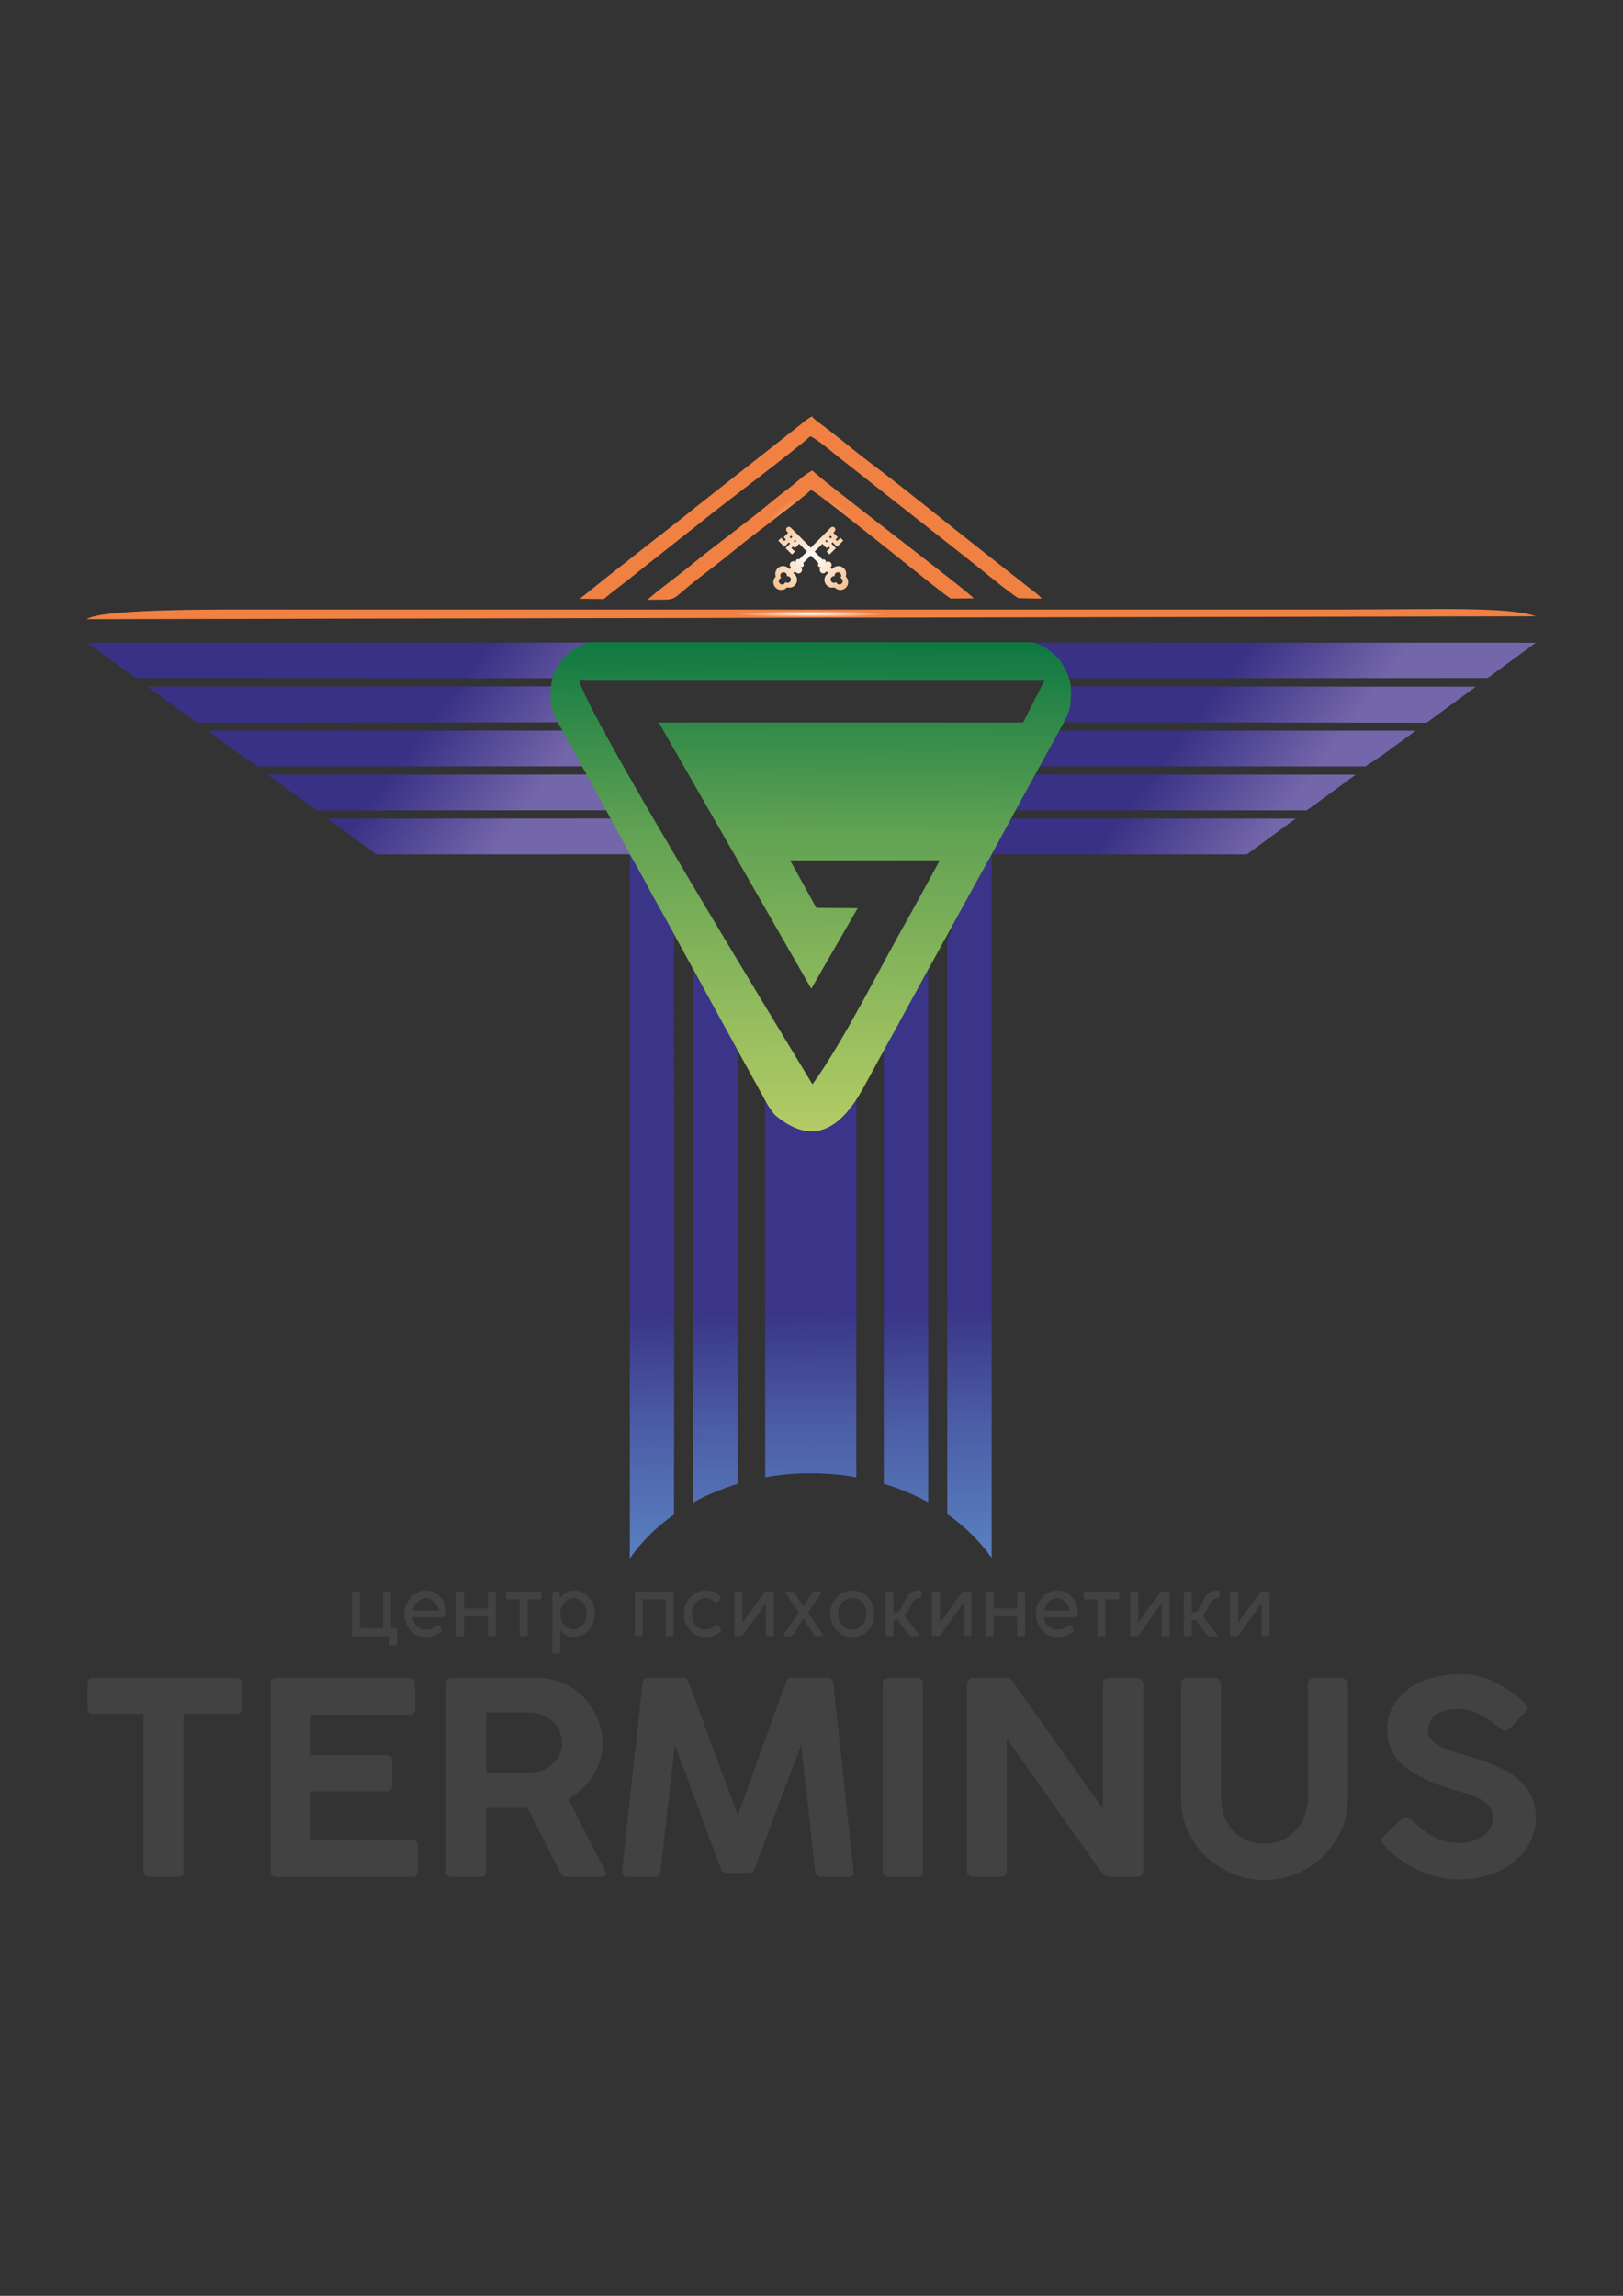
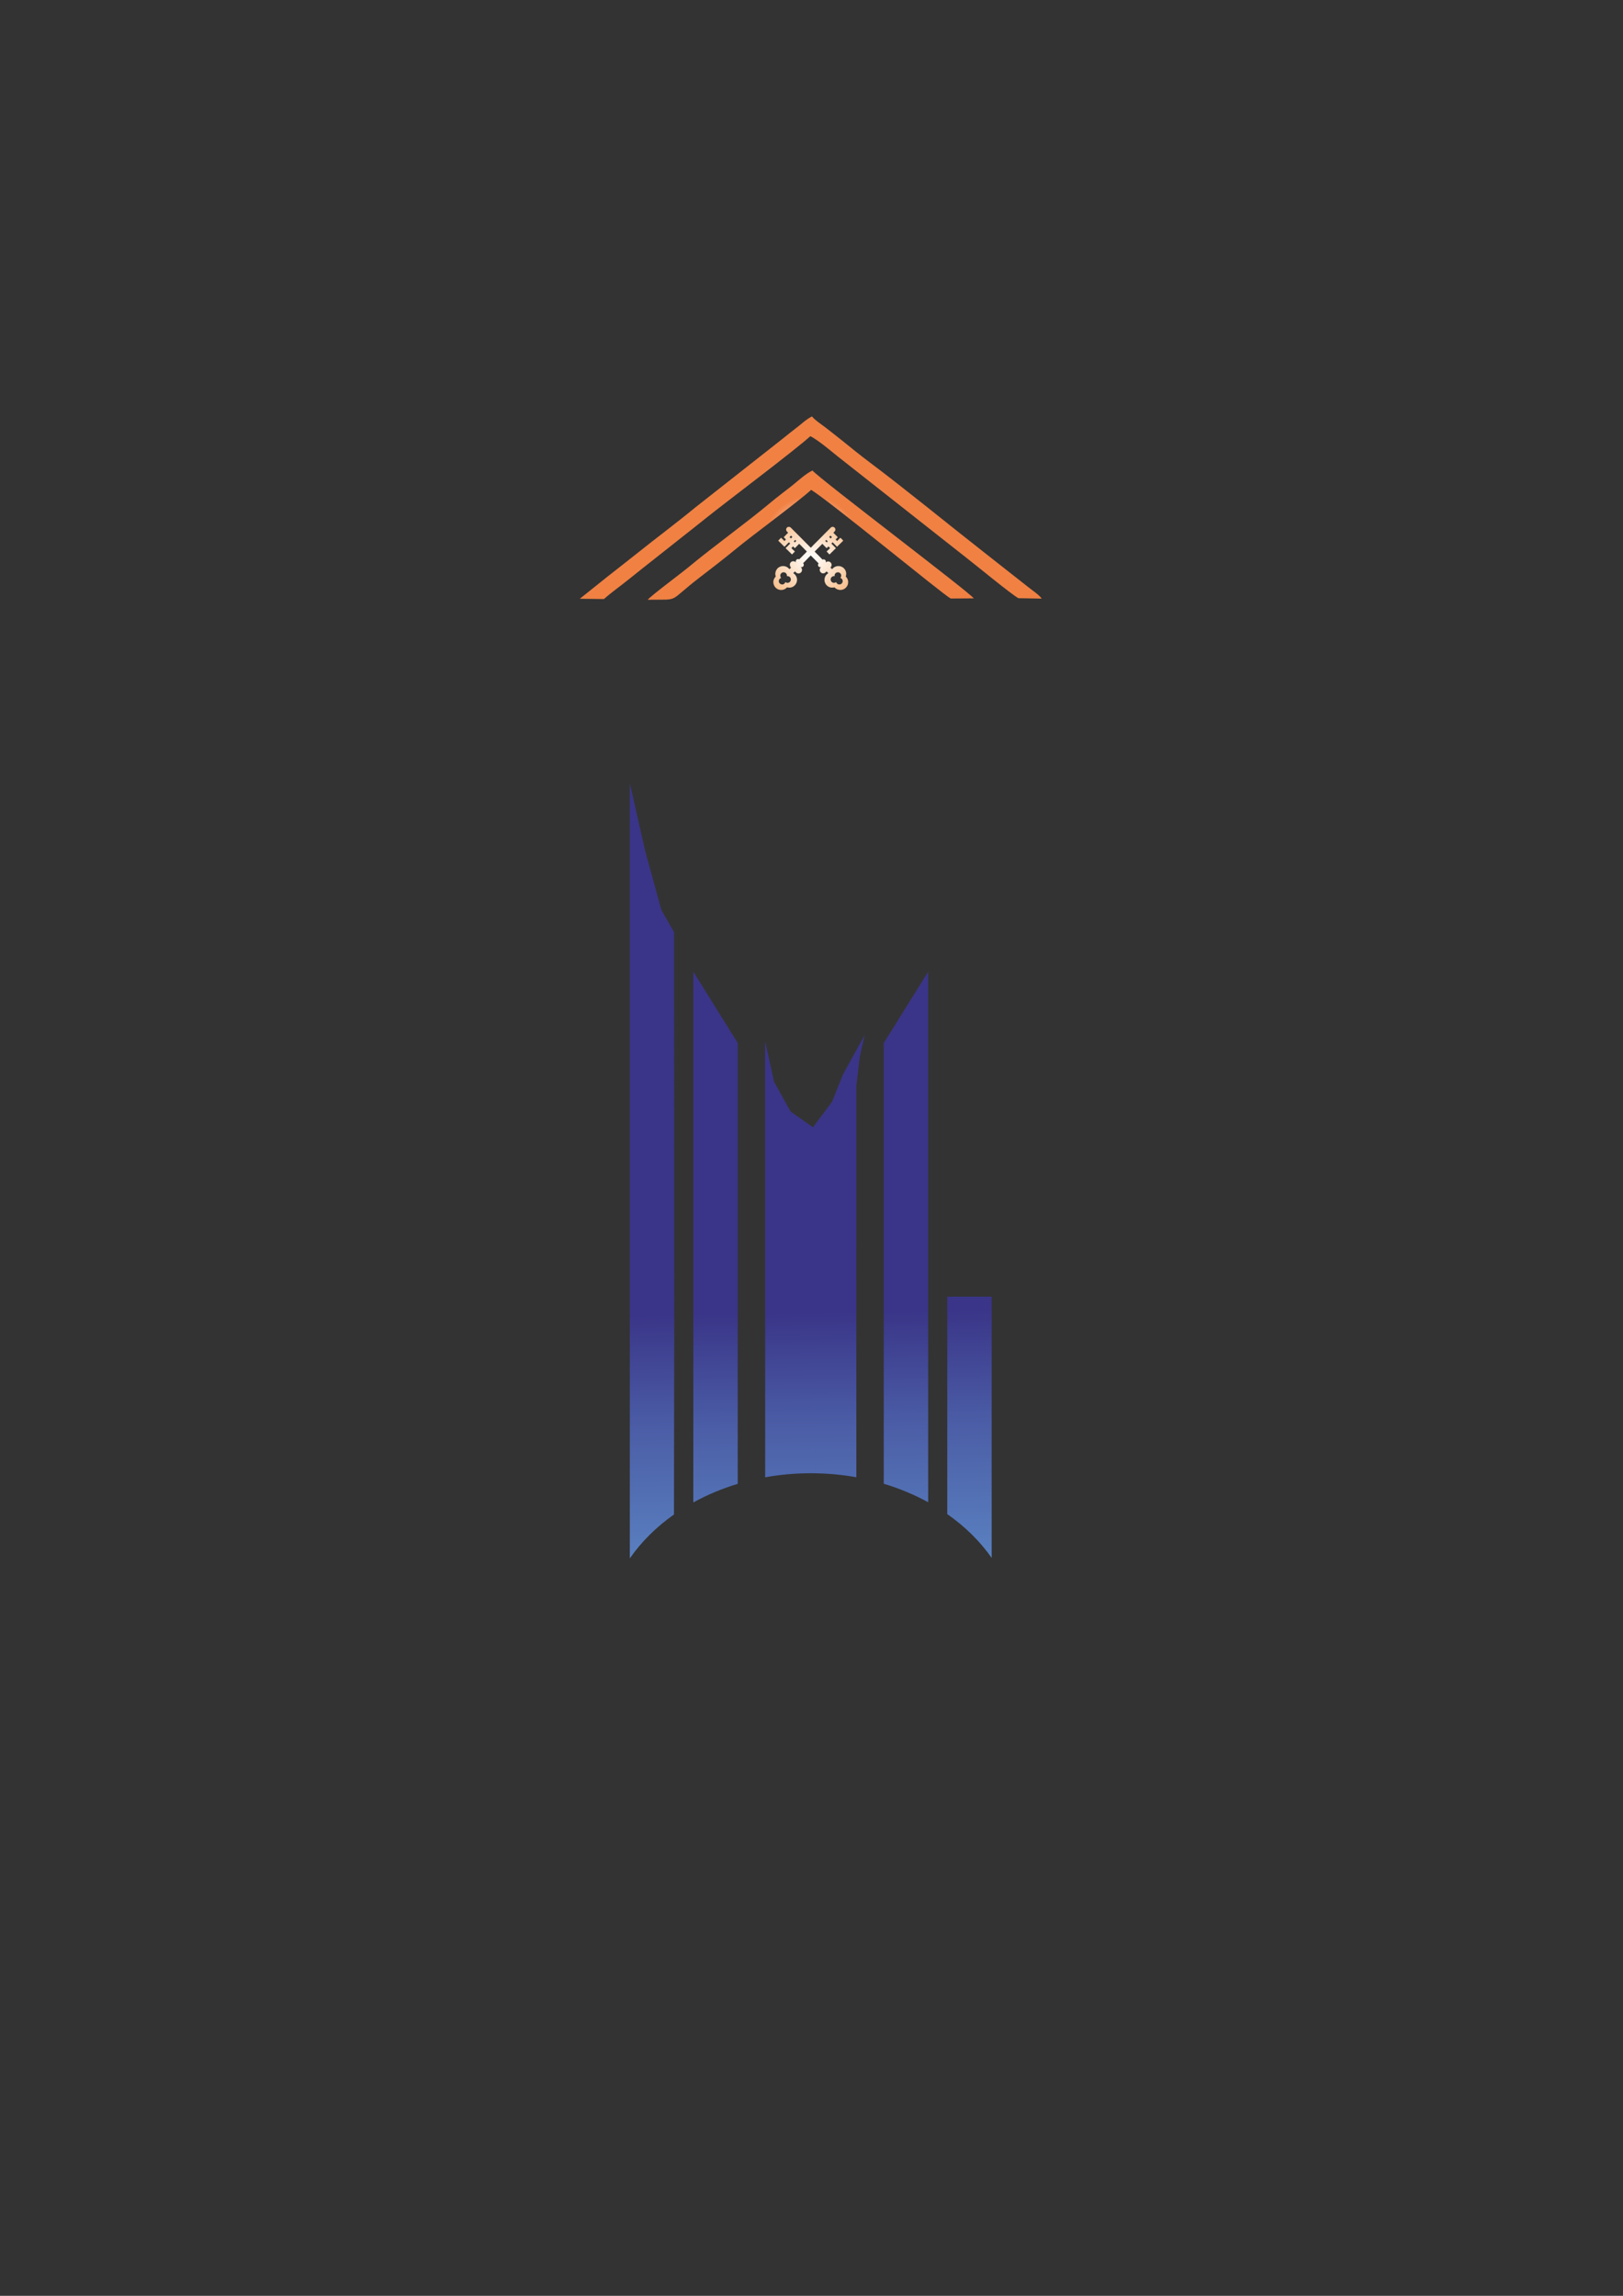
<svg xmlns="http://www.w3.org/2000/svg" xmlns:xlink="http://www.w3.org/1999/xlink" xml:space="preserve" width="210mm" height="297mm" version="1.1" style="shape-rendering:geometricPrecision; text-rendering:geometricPrecision; image-rendering:optimizeQuality; fill-rule:evenodd; clip-rule:evenodd" viewBox="0 0 21000 29700">
  <rect x="0" y="0" width="21000" height="29700" fill="#333333" stroke="none" />
  <defs>
    <style type="text/css">
   
    .fil1 {fill:#434242;fill-rule:nonzero}
    .fil4 {fill:url(#id0)}
    .fil3 {fill:url(#id1)}
    .fil0 {fill:url(#id2)}
    .fil2 {fill:url(#id3)}
    .fil5 {fill:url(#id4)}
    .fil6 {fill:url(#id5)}
    .fil7 {fill:url(#id6)}
    .fil8 {fill:url(#id7)}
   
  </style>
    <linearGradient id="id0" gradientUnits="userSpaceOnUse" x1="10517.46" y1="8307.51" x2="10463.14" y2="14635.61">
      <stop offset="0" style="stop-opacity:1; stop-color:#0E7842" />
      <stop offset="0.388" style="stop-opacity:1; stop-color:#61A253" />
      <stop offset="1" style="stop-opacity:1; stop-color:#B4CC65" />
    </linearGradient>
    <linearGradient id="id1" gradientUnits="userSpaceOnUse" x1="4700.56" y1="10478.25" x2="6045.66" y2="11488.13">
      <stop offset="0" style="stop-opacity:1; stop-color:#393185" />
      <stop offset="1" style="stop-opacity:1; stop-color:#7466AA" />
    </linearGradient>
    <linearGradient id="id2" gradientUnits="userSpaceOnUse" x1="12518.77" y1="16952.13" x2="12568.9" y2="20411.93">
      <stop offset="0" style="stop-opacity:1; stop-color:#3A3588" />
      <stop offset="0.42" style="stop-opacity:1; stop-color:#4B5DA6" />
      <stop offset="1" style="stop-opacity:1; stop-color:#5C86C4" />
    </linearGradient>
    <linearGradient id="id3" gradientUnits="userSpaceOnUse" xlink:href="#id1" x1="14558.47" y1="10478.25" x2="15903.57" y2="11488.13">
  </linearGradient>
    <radialGradient id="id4" gradientUnits="userSpaceOnUse" gradientTransform="matrix(1 -0 -0 0.039 0 7634)" cx="10496.09" cy="7944.97" r="1002.34" fx="10496.09" fy="7944.97">
      <stop offset="0" style="stop-opacity:1; stop-color:white" />
      <stop offset="1" style="stop-opacity:1; stop-color:#F08143" />
    </radialGradient>
    <radialGradient id="id5" gradientUnits="userSpaceOnUse" gradientTransform="matrix(1 -0 -0 0.873 0 879)" xlink:href="#id4" cx="10490.32" cy="6922.77" r="576.52" fx="10490.32" fy="6922.77">
  </radialGradient>
    <radialGradient id="id6" gradientUnits="userSpaceOnUse" gradientTransform="matrix(1 -0 -0 0.871 0 849)" xlink:href="#id4" cx="10490.31" cy="6568.22" r="816.89" fx="10490.31" fy="6568.22">
  </radialGradient>
    <radialGradient id="id7" gradientUnits="userSpaceOnUse" gradientTransform="matrix(1 -0 -0 0.844 0 1126)" cx="10490.31" cy="7223.84" r="21064.27" fx="10490.31" fy="7223.84">
      <stop offset="0" style="stop-opacity:1; stop-color:white" />
      <stop offset="0.031" style="stop-opacity:1; stop-color:#F7BF8C" />
      <stop offset="1" style="stop-opacity:1; stop-color:#EF7F1A" />
    </radialGradient>
  </defs>
  <g id="Слой_x0020_1">
-     <path class="fil0" d="M12256.51 16774.28l574.65 0.02 -0.05 3379.73c-149.64,-214.39 -344.59,-406.03 -574.6,-566.78l0 -2812.97zm457.1 -6496.85l117.57 -540.72 -0.02 7037.41 -574.65 -0.02 0 -4592.19 272.18 -753.91 184.92 -1150.57zm-703.83 6268.48l-574.67 0 0 2648.92c204.71,61.33 397.43,142.05 574.67,239.34l0 -2888.26zm-574.67 -3052.73l0 3052.73 574.67 0 0 -3975.25 -574.67 922.52zm-354.73 2625.31l0.19 -2074.62 43.62 -369.49 64.17 -285.39 -281.42 511.61 -140.86 352.51 -247.44 330.21 26.54 4475.98c183.45,2.85 362.34,20.31 534.93,51.1l0.27 -2991.91zm-1180.14 0.01l-0.18 -1791.27 -0.09 -856.79 115.66 524.62 213.41 383.99 289.6 204.27 26.54 4475.98c-17.54,-0.26 -35.13,-0.52 -52.75,-0.52 -203.44,0 -401.51,18.15 -591.93,52.36l-0.26 -2992.64zm-929.4 427.41l574.67 0.02 0 2650.17c-204.78,61.66 -397.49,142.72 -574.67,240.4l0 -2890.59zm574.67 -3052.73l0 3052.75 -574.67 -0.02 0 -3975.25 574.67 922.52zm-1396.09 3416.17l574.72 24.4 -3.63 2659.02c-228.81,161.13 -422.52,352.95 -571.03,567.35l-0.06 -3250.77zm0 -6776.28l198.97 876.73 209.4 762.17 163.51 287.07 2.84 4874.71 -574.72 -24.58 0 -6776.1z" />
-     <path class="fil1" d="M1132.39 22102.42c0,-109.73 0,-219.44 0,-329.41 0,-43.94 18.74,-65.78 65.59,-65.78 618.39,0 1236.83,0 1855.23,0 46.83,0 71.21,21.84 71.21,65.78 0,109.97 0,219.68 0,329.41 0,46.05 -24.38,69.5 -71.21,69.5 -226.78,0 -453.5,0 -678.38,0 0,339.79 0,679.56 0,1019.35 0,339.79 0,679.58 0,1019.35 0,46.07 -22.49,69.25 -67.47,69.25 -127.42,0 -254.85,0 -382.27,0 -43.12,0 -67.47,-23.18 -67.47,-69.25 0,-339.77 0,-679.56 0,-1019.35 0,-339.79 0,-679.56 0,-1019.35 -221.15,0 -440.38,0 -659.64,0 -44.98,0 -65.59,-23.18 -65.59,-69.5zm2370.55 2108.2c0,-405.55 0,-811.38 0,-1216.95 0,-405.54 0,-811.64 0,-1217.47 0,-45.8 22.5,-68.97 67.47,-68.97 575.32,0 1152.49,0 1729.68,0 46.83,0 71.21,23.17 71.21,68.97 0,112.38 0,224.49 0,336.6 0,46.07 -24.38,69.5 -71.21,69.5 -427.27,0 -854.54,0 -1281.82,0 0,174.67 0,349.1 0,523.51 324.23,0 650.29,0 976.33,0 52.49,0 78.73,23.19 78.73,69.24 0,109.99 0,219.68 0,329.41 0,46.07 -26.24,69.48 -78.73,69.48 -326.04,0 -652.1,0 -976.33,0 0,211.45 0,422.9 0,634.32 436.65,0 873.29,0 1311.78,0 50.6,0 74.99,23.15 74.99,69.49 0,111.05 0,222.1 0,332.87 0,46.07 -24.39,69.25 -74.99,69.25 -586.54,0 -1173.08,0 -1759.64,0 -44.97,0 -67.47,-23.18 -67.47,-69.25zm2269.37 0c0,-405.55 0,-811.38 0,-1216.95 0,-405.54 0,-811.64 0,-1217.47 0,-18.37 6.74,-34.6 16.85,-48.2 10.5,-14.12 28.15,-20.77 50.61,-20.77 374.79,0 749.59,0 1124.38,0 119.94,0 233.89,23.96 335.45,71.11 102.67,47.65 189.27,110.24 262.35,188.79 73.08,78.57 131.15,168.87 172.4,270.55 41.18,101.47 63.69,206.91 63.69,315.3 0,145.65 -42.13,282.5 -123.67,410.88 -81.49,128.32 -189.24,230.87 -322.32,307.02 78.71,156.06 161.18,312.09 239.89,468.15 78.69,156.04 161.16,312.09 241.73,468.13 7.51,16.25 8.5,32.06 0,48.47 -8.35,16.11 -24.35,24.24 -48.7,24.24 -151.81,0 -303.62,0 -455.39,0 -33.74,0 -63.72,-19.72 -82.46,-58.88 -71.21,-138.45 -142.44,-277.47 -211.78,-415.92 -69.32,-138.47 -138.63,-277.49 -207.97,-416.22 -179.93,0 -359.83,0 -537.84,0 0,137.15 0,274.29 0,411.16 0,136.86 0,273.74 0,410.61 0,46.07 -24.38,69.25 -71.21,69.25 -127.44,0 -253,0 -378.55,0 -43.09,0 -67.46,-23.18 -67.46,-69.25zm1068.14 -2056.29c-183.62,0 -367.28,0 -550.92,0 0,129.44 0,258.84 0,388.26 0,129.42 0,258.84 0,388.25 183.64,0 367.3,0 550.92,0 123.7,0 224.77,-36.92 305.49,-108.93 82.27,-73.36 125.55,-165.89 125.55,-279.06 0,-55.91 -12.24,-107.15 -33.73,-154.44 -21.6,-47.51 -52.76,-87.85 -91.82,-123.03 -37.78,-34.03 -82.44,-62.14 -133.06,-81.5 -52.42,-20.02 -110.57,-29.55 -172.43,-29.55zm2483.01 2011.3c-99.3,-265.23 -198.64,-530.45 -296.09,-795.68 -97.43,-265.21 -196.76,-530.45 -294.19,-795.94 -31.87,272.95 -65.61,545.91 -95.56,818.56 -29.98,272.69 -61.86,545.38 -91.84,818.05 -5.63,46.07 -28.11,69.25 -71.21,69.25 -119.93,0 -239.86,0 -359.82,0 -48.71,0 -73.06,-23.18 -67.43,-69.25 43.1,-406.08 89.93,-812.44 133.03,-1218.53 43.11,-406.1 89.97,-812.72 134.91,-1219.08 5.64,-46.33 29.99,-69.24 74.99,-69.24 151.79,0 305.45,0 459.09,0 18.78,0 32.89,5.16 41.24,15.44 8.57,10.54 14.99,26.12 22.49,46.88 104.95,286.26 209.91,572.25 314.84,858.24 104.93,285.99 211.75,572 318.57,858 103.04,-285.47 206.13,-570.95 309.19,-856.39 103.08,-285.46 208.01,-570.93 312.95,-856.39 11.24,-23.17 18.44,-40.72 26.24,-50.34 9.07,-11.15 22.48,-15.44 41.23,-15.44 155.54,0 312.94,0 470.38,0 44.97,0 71.19,22.91 74.95,69.24 43.1,406.36 88.06,812.98 131.18,1219.08 43.09,406.09 88.06,812.45 133.04,1218.53 7.49,46.07 -14.98,69.25 -67.46,69.25 -119.94,0 -239.87,0 -359.81,0 -39.33,0 -63.71,-21.86 -71.21,-65.78 -29.98,-273.21 -59.96,-546.7 -89.93,-819.91 -30,-273.2 -59.96,-546.69 -89.97,-820.17 -101.19,265.49 -202.38,530.72 -301.7,795.94 -99.33,265.23 -200.5,530.45 -299.82,795.68 -11.26,25.28 -22.43,41.87 -31.88,50.05 -9.28,8.05 -24.35,12.25 -43.09,12.25 -99.34,0 -198.64,0 -296.1,0 -16.85,0 -32.7,-3.23 -43.09,-12.25 -8.43,-7.32 -18.74,-24.77 -28.12,-50.05zm2096.97 44.99c0,-405.02 0,-810.06 0,-1215.07 0,-405.02 0,-810.32 0,-1215.61 0,-48.73 26.24,-72.71 71.19,-72.71 127.43,0 254.89,0 382.31,0 44.98,0 67.48,24.24 67.48,72.71 0,405.29 0,810.59 0,1215.61 0,405.01 0,810.05 0,1215.07 0,46.07 -22.5,69.25 -67.48,69.25 -127.42,0 -254.88,0 -382.31,0 -44.95,0 -71.19,-23.18 -71.19,-69.25zm1092.52 -2427.48c0,-20.77 7.44,-38.7 20.61,-53.8 13.07,-14.96 31.88,-22.11 58.1,-22.11 138.68,0 277.36,0 416.03,0 16.86,0 37.19,4.13 56.23,11.98 20.31,8.38 33.72,21.58 43.08,39.68 193.01,273.49 387.91,547.23 580.93,820.45 193.01,273.2 387.91,546.68 582.8,819.9 0,-273.22 0,-546.7 0,-819.9 0,-273.22 0,-546.96 0,-820.45 7.5,-20.76 20.42,-34.7 33.72,-41.27 14.81,-7.28 30,-10.39 44.99,-10.39 118.06,0 236.1,0 356.04,0 18.76,0 37.94,6.58 58.09,20.77 19.21,13.51 28.12,32.23 28.12,55.14 0,403.41 0,806.84 0,1210.27 0,403.43 0,806.86 0,1210.29 0,50.59 -29.99,76.17 -86.21,76.17 -118.04,0 -234.24,0 -350.43,0 -26.23,0 -49.12,-4.62 -61.82,-15.45 -11.68,-9.94 -26.25,-23.72 -39.36,-39.95 -206.16,-288.94 -410.39,-577.86 -614.65,-866.76 -204.25,-288.94 -408.55,-577.86 -612.8,-867.05 0,285.73 0,571.19 0,856.65 0,285.47 0,570.93 0,856.39 1.86,50.85 -24.36,76.17 -78.71,76.17 -119.94,0 -238,0 -356.05,0 -50.6,0 -78.71,-25.32 -78.71,-76.17 0,-403.43 0,-806.86 0,-1210.29 0,-403.43 0,-806.86 0,-1210.27zm3286.94 0c0,246.84 0,493.96 0,740.53 0,246.6 0,493.72 0,740.29 0,80.69 12.42,157.62 39.34,228.74 27.41,72.43 65.16,134.89 114.3,187.47 50.16,53.65 112.31,95.68 179.94,126.49 69.13,31.49 144.27,46.61 228.59,46.61 80.6,0 157.46,-15.91 224.89,-46.61 69.34,-31.58 128.66,-73.81 178.01,-126.49 49.97,-53.3 87.15,-115.64 114.32,-187.47 27.14,-71.7 43.09,-148.05 43.09,-228.74 0,-246.57 0,-493.69 0,-740.29 0,-246.57 0,-493.69 0,-740.53 0,-20.77 5.59,-38.7 20.64,-53.8 14.91,-14.96 33.72,-22.11 59.94,-22.11 116.2,0 232.39,0 348.59,0 20.59,0 41.22,6.94 59.94,20.77 18.75,13.85 29.97,32.23 29.97,55.14 0,246.84 0,493.96 0,740.53 0,246.6 0,493.72 0,740.29 0,145.39 -29.97,282.54 -86.21,410.88 -56.19,128.36 -134.95,240.44 -232.35,336.07 -97.48,95.8 -211.71,172.13 -342.91,227.41 -131.11,55.23 -268,82.8 -417.92,82.8 -149.92,0 -288.94,-27.17 -421.62,-82.8 -131.52,-55.14 -247.24,-131.43 -344.82,-227.41 -97.3,-95.72 -176.15,-207.71 -232.37,-336.07 -56.21,-128.34 -82.45,-265.22 -82.45,-410.88 0,-246.57 0,-493.69 0,-740.29 0,-246.57 0,-493.69 0,-740.53 0,-18.12 5.22,-36.3 18.74,-51.93 14.57,-16.87 31.83,-23.98 54.34,-23.98 119.93,0 241.74,0 363.54,0 18.74,0 38.22,6.88 56.21,22.11 17.61,14.89 26.26,33.29 26.26,53.8zm2123.19 2105c-20.62,-20.77 -35.34,-41.06 -44.97,-62.57 -9.14,-20.39 -1.87,-43.68 24.35,-69.23 78.72,-76.17 157.4,-152.32 238,-228.76 20.62,-18.63 42.94,-24.79 61.84,-19.18 20.47,6.09 39.36,17.86 61.84,36.49 35.62,34.62 75.04,69.71 118.06,105.46 43.17,35.87 89.89,68.55 140.55,97.47 50.53,28.84 106.75,52.19 164.9,69.23 59.9,17.56 121.82,26.1 187.42,26.1 71.21,0 133.08,-9.48 187.38,-27.97 54.37,-18.51 101.25,-43.33 140.53,-74.56 39.42,-31.34 68.6,-67.19 88.08,-107.31 19.83,-40.83 29.99,-82.56 29.99,-126.49 0,-55.67 -15.79,-102.37 -50.6,-140.59 -34.51,-37.94 -75.39,-70.31 -125.55,-96.94 -49.18,-26.09 -103.08,-48.73 -161.16,-66.04 -58.09,-17.31 -110.56,-31.69 -157.42,-43.4 -284.83,-83.09 -502.84,-185.11 -652.15,-306.76 -148.66,-121.18 -224.85,-280.15 -224.85,-476.67 0,-106.52 23.5,-203.62 69.34,-291.31 46,-88.04 110.35,-164.32 193.01,-227.41 84.11,-64.19 185.49,-112.52 303.58,-147.01 119.87,-34.99 247.37,-52.46 387.9,-52.46 155.55,0 307.1,36.7 447.9,107.86 142.16,71.83 267.98,159.5 372.9,263.36 43.11,44.21 41.24,88.94 -1.87,135.27 -65.6,68.43 -131.18,136.6 -194.89,204.78 -24.35,20.77 -45.22,27.3 -67.47,18.91 -20.84,-7.86 -44.98,-21.57 -67.46,-39.68 -28.12,-23.43 -59.76,-49.56 -95.57,-76.7 -37.23,-28.23 -77.18,-53.46 -121.8,-78.02 -43.46,-23.91 -88.13,-44.35 -136.81,-60.45 -48.75,-16.12 -99.32,-24.24 -151.79,-24.24 -44.96,0 -91.8,3.35 -140.54,10.39 -46.82,6.8 -90.37,19.73 -129.31,39.7 -37.9,19.43 -70.77,48.22 -95.58,83.34 -25.78,36.5 -41.2,83.87 -41.2,144.06 0,43.67 12.19,82.17 37.46,114.51 25.34,32.38 59.92,60.78 104.97,84.67 46.79,24.84 103,46.72 164.88,67.65 61.79,20.87 129.29,41.8 204.26,62.3 121.82,34.88 235.82,73.75 341.06,116.36 106.5,43.12 199.72,96.06 277.35,157.65 79.77,63.29 142.55,136.57 189.28,221.82 46.95,85.68 73.09,188.53 73.09,308.9 0,120.08 -30.02,229.28 -84.36,327.52 -54.33,98.26 -126.61,182.87 -215.49,251.39 -91.04,70.21 -196.73,122.35 -316.69,159.51 -118,36.57 -241.74,55.38 -369.18,55.38 -183.66,0 -360.19,-38.9 -530.31,-117.7 -169.05,-78.29 -314.84,-181.59 -432.9,-308.63zm-13349.77 -2721.94c-12.96,0 -19.46,-6.89 -19.46,-20.63l0 -536.94c0,-6.69 1.98,-11.98 5.91,-15.74 3.92,-3.72 9.23,-5.49 16.1,-5.49l58.56 0c6.88,0 12.17,2.15 16.09,6.48 3.93,4.32 5.91,9.63 5.91,15.91l0 452.66 299.4 1.18 0 -453.84c0,-6.28 1.98,-11.59 5.91,-15.91 4.11,-4.33 9.23,-6.48 15.53,-6.48l60.3 0c6.3,0 11.6,1.77 15.72,5.49 4.12,3.76 6.29,9.05 6.29,15.74l0 455 55.59 0c13.16,0 19.85,6.88 19.85,20.84l0 183.5c0,12.36 -6.47,18.45 -19.65,18.45l-64.44 0c-13.16,0 -19.64,-6.47 -19.64,-19.44l0 -100.78 -457.97 0zm936.57 -84.89c10.21,0 21.2,-0.78 32.8,-2.35 11.59,-1.58 22.99,-4.13 34.17,-7.67 11.21,-3.53 21.83,-8.05 32.03,-13.36 10.23,-5.29 19.07,-11.77 26.53,-19.64 4.33,-3.54 9.64,-6.88 15.92,-9.82 6.28,-2.95 11.79,-4.33 16.5,-4.33 4.32,0 8.45,0.8 12.19,2.37 3.72,1.57 6.47,3.91 8.43,7.07l24.17 40.67c3.53,5.9 5.32,10.41 5.32,13.55 0,5.9 -2.18,11.58 -6.5,16.71 -4.32,5.1 -8.84,9.21 -13.55,12.37 -11.4,9.03 -24.56,17.68 -39.7,25.55 -15.12,7.85 -31.03,14.52 -47.72,20.02 -16.71,5.7 -33.79,10.03 -51.08,13.17 -17.3,3.16 -33.81,4.71 -49.51,4.71 -38.52,0 -74.67,-7.85 -108.46,-23.56 -33.79,-15.74 -63.27,-37.33 -88.42,-64.64 -25.14,-27.32 -44.99,-59.34 -59.53,-95.88 -14.53,-36.54 -21.79,-75.84 -21.79,-118.08 0,-41.65 7.26,-80.73 21.79,-117.68 14.54,-36.75 34.39,-68.78 59.53,-96.07 25.15,-27.32 54.63,-48.93 88.42,-64.84 33.79,-15.9 69.94,-23.98 108.46,-23.98 35.74,0 69.73,7.27 101.77,21.82 32.02,14.54 60.11,34.37 84.28,59.73 24.16,25.14 43.23,54.61 57.15,88.41 13.96,33.98 20.84,70.12 20.84,108.64l0 13.74c0,11.8 -1.96,21.23 -6.09,28.3 -4.13,7.08 -9.63,12.58 -16.51,16.52 -6.88,3.91 -14.93,6.47 -24.16,7.65 -9.22,1.17 -19.25,1.77 -29.87,1.77l-361.9 0c3.55,23.57 10.63,44.99 21.04,64.63 10.41,19.46 23.37,36.35 38.9,50.11 15.53,13.95 33,24.75 52.46,32.62 19.44,7.84 40.07,11.77 62.09,11.77zm163.84 -246.36c-3.94,-22.01 -10.99,-42.83 -21.4,-62.29 -10.43,-19.44 -23.2,-36.34 -38.13,-50.88 -14.93,-14.54 -31.43,-26.13 -49.71,-34.57 -18.27,-8.47 -37.52,-12.58 -57.57,-12.58 -20.02,0 -39.08,4.11 -57.16,12.58 -18.07,8.44 -34.39,20.03 -48.91,34.57 -14.54,14.54 -27.12,31.44 -37.74,50.88 -10.61,19.46 -18.46,40.28 -23.58,62.29l334.2 0zm636.54 -226.32c0,-5.91 1.98,-10.82 5.7,-14.75 3.74,-3.92 8.65,-5.88 14.93,-5.88l60.73 0c5.87,0 11.19,1.76 15.9,5.29 4.73,3.53 7.09,8.65 7.09,15.34l0 536.94c0,13.74 -7.68,20.63 -22.99,20.63l-60.73 0c-13.75,0 -20.63,-6.89 -20.63,-20.63l0 -233.41 -304.13 0 0 233.41c0,13.74 -7.85,20.63 -23.57,20.63l-60.7 0c-13.76,0 -20.64,-6.89 -20.64,-20.63l0 -536.94c0,-5.91 1.98,-10.82 5.91,-14.75 3.92,-3.92 8.82,-5.88 14.73,-5.88l61.88 0c6.3,0 11.59,1.96 15.92,5.88 4.32,3.93 6.47,8.84 6.47,14.75l0 199.22 304.13 0 0 -199.22zm236.36 -5.31c0,-10.22 5.1,-15.32 15.32,-15.32l427.92 0c9.81,0 14.71,5.1 14.71,15.32l0 70.13c0,3.14 -1.16,6.88 -3.53,11.2 -2.36,4.33 -6.08,6.48 -11.18,6.48l-162.7 0 0 454.44c0,13.74 -7.27,20.63 -21.79,20.63l-62.49 0c-13.36,0 -20.03,-6.89 -20.03,-20.63l0 -454.44 -160.91 0c-10.22,0 -15.32,-5.89 -15.32,-17.68l0 -70.13zm600.6 12.96c0,-9.44 2.95,-16.7 8.65,-22 5.7,-5.31 13.55,-8.06 23.77,-8.06l30.64 0c10.22,0 18.28,2.75 24.18,8.26 5.89,5.5 9.22,12.96 10.02,22l4.11 52.26c9.44,-12.97 20.45,-25.14 32.82,-36.56 12.38,-11.38 26.13,-21.4 41.05,-29.85 14.95,-8.45 31.04,-14.93 48.54,-19.64 17.29,-4.71 35.36,-7.09 54.22,-7.09 38.33,0 73.86,7.67 106.68,23.2 33.01,15.53 61.7,36.93 86.05,64.03 24.38,27.12 43.62,58.95 57.57,95.49 13.96,36.56 21.02,75.64 21.02,117.3 0,42.04 -7.06,81.14 -21.02,117.49 -13.95,36.33 -33.19,68.17 -57.57,95.28 -24.35,27.11 -53.04,48.32 -86.05,63.85 -32.82,15.53 -68.35,23.38 -106.68,23.38 -40.47,0 -75.23,-8.24 -104.33,-24.55 -28.86,-16.32 -52.65,-37.91 -71.1,-65.05l0 278.21c0,9.04 -2.77,16.11 -8.47,21.42 -5.7,5.29 -14.13,8.05 -25.14,8.05l-34.78 0c-10.2,0 -18.45,-2.76 -24.75,-8.05 -6.28,-5.31 -9.43,-12.38 -9.43,-21.42l0 -747.95zm101.37 261.68c0,27.92 4.53,54.05 13.36,78.41 8.85,24.35 21.03,45.58 36.55,63.86 15.53,18.26 33.81,32.6 54.61,43.01 20.84,10.41 43.23,15.72 67.39,15.72 23.97,0 46.17,-5.31 67.01,-15.72 20.62,-10.41 38.5,-24.75 54.02,-43.01 15.34,-18.28 27.32,-39.51 35.96,-63.86 8.65,-24.36 12.97,-50.49 12.97,-78.41 0,-27.49 -4.32,-53.64 -12.97,-78.18 -8.64,-24.56 -20.62,-45.96 -35.96,-64.24 -15.52,-18.28 -33.4,-32.82 -54.02,-43.62 -20.84,-10.81 -43.04,-16.12 -67.01,-16.12 -24.16,0 -46.55,5.31 -67.39,15.91 -20.8,10.62 -38.9,24.97 -54.41,43.23 -15.32,18.28 -27.3,39.5 -36.15,63.66 -8.84,24.17 -13.55,49.9 -13.96,77.02l0 2.34zm1445.22 -289.39c5.51,0 10.61,1.78 15.14,5.31 4.5,3.54 6.67,8.25 6.67,14.15l0 538.72c0,12.97 -7.27,19.45 -22,19.45l-60.91 0c-13.16,0 -19.64,-6.48 -19.64,-19.45l0 -456.8 -297.05 0 0 456.8c0,12.97 -7.27,19.45 -22,19.45l-60.91 0c-13.18,0 -19.66,-6.48 -19.66,-19.45l0 -538.72c0,-5.51 1.77,-10.03 5.1,-13.75 3.35,-3.74 8.07,-5.71 14.35,-5.71l460.91 0zm435 492.74c20.41,0 41.46,-4.11 63.06,-12.37 21.61,-8.26 40.47,-19.25 56.58,-33.01 4.32,-5.12 9.62,-8.84 15.92,-10.99 6.28,-2.17 11.78,-3.16 16.49,-3.16 4.33,0 8.45,0.79 12.18,2.36 3.74,1.57 6.49,3.94 8.47,7.08l24.15 40.67c3.55,5.89 5.29,10.41 5.29,13.57 0,5.87 -2.15,11.38 -6.47,16.69 -4.32,5.1 -8.84,9.23 -13.55,12.37 -11.4,9.03 -24.37,17.68 -38.91,25.74 -14.54,8.26 -29.66,15.14 -45.57,21.01 -15.93,6.11 -32.22,10.62 -48.93,13.96 -16.71,3.33 -33.01,5.1 -48.71,5.1 -40.48,0 -77.62,-7.85 -111.6,-23.56 -33.98,-15.74 -63.47,-37.33 -88.22,-64.64 -24.74,-27.32 -44.01,-59.34 -57.75,-95.88 -13.76,-36.54 -20.63,-75.84 -20.63,-118.08 0,-41.65 6.87,-80.73 20.63,-117.68 13.74,-36.75 33.01,-68.78 57.55,-96.07 24.56,-27.32 53.84,-48.93 87.82,-64.84 34,-15.9 71.32,-23.98 112.2,-23.98 30.64,0 60.69,4.73 89.96,14.16 29.28,9.43 57.38,24.95 84.5,46.57 5.89,5.48 10.8,10.41 14.73,14.92 3.92,4.52 5.9,9.04 5.9,13.36 0.39,1.98 -0.39,5.1 -2.37,9.42 -1.96,4.33 -3.93,8.26 -5.89,11.79l-20.63 36.54c-4.71,7.08 -11.98,10.62 -21.8,10.62 -3.94,0 -7.66,-0.77 -11.4,-2.36 -3.74,-1.57 -7.27,-3.34 -10.41,-5.3 -18.07,-15.72 -37.13,-28.09 -57.36,-37.12 -20.26,-9.05 -42.05,-13.57 -65.23,-13.57 -27.12,0 -51.49,5.31 -73.3,16.11 -21.8,10.82 -40.47,25.55 -55.79,44.01 -15.33,18.47 -27.12,39.87 -35.37,64.45 -8.24,24.56 -12.37,50.88 -12.37,78.76 0,27.92 4.13,54.05 12.37,78.59 8.25,24.56 20.04,46.17 35.37,64.65 15.32,18.47 33.99,33.01 55.79,43.81 21.81,10.81 46.18,16.3 73.3,16.3zm465.04 84.89c5.89,0 11.77,-3.55 17.68,-10.63l298.24 -416.7 0 406.7c0,13.74 7.25,20.63 21.8,20.63l60.7 0c13.76,0 20.63,-6.89 20.63,-20.63l0 -535.78c0,-6.28 -1.96,-11.59 -5.88,-15.7 -3.93,-4.13 -8.84,-6.09 -14.75,-6.09l-80.74 0c-8.64,0 -15.31,3.51 -20.04,10.59l-284.67 392.54 0 -385.45c-1.2,-5.52 -3.55,-9.85 -7.08,-12.97 -3.54,-3.16 -8.06,-4.71 -13.56,-4.71l-61.3 0c-5.89,0 -11.2,1.76 -15.91,5.29 -4.72,3.53 -7.06,8.65 -7.06,15.34l0 536.94c0,13.74 7.66,20.63 22.97,20.63l68.97 0zm1049.71 -25.94c2.37,3.93 4.33,7.06 5.9,9.63 1.57,2.56 2.36,4.91 2.36,6.88 0,3.13 -1.78,5.49 -5.31,7.06 -3.55,1.59 -8.05,2.37 -13.55,2.37l-70.15 0c-7.47,0 -13.75,-1.77 -19.06,-5.32 -5.31,-3.54 -10.8,-8.64 -16.3,-15.31l-132.61 -206.49 -131.45 204.72c-5.49,7.84 -10.99,13.54 -16.48,17.08 -5.52,3.55 -12.19,5.32 -20.04,5.32l-68.98 0c-5.89,0 -10.6,-0.99 -14.15,-2.76 -3.52,-1.78 -5.29,-4.13 -5.29,-7.27 0,-1.96 0.97,-4.71 2.74,-8.25 1.78,-3.53 3.93,-7.27 6.68,-11.21 31.44,-45.98 62.87,-91.75 94.12,-137.13 31.24,-45.57 62.47,-91.36 93.9,-137.92 -14.93,-21.6 -27.69,-40.26 -38.31,-56.18 -10.6,-15.91 -20.24,-30.26 -28.88,-42.63 -8.65,-12.38 -16.3,-23.78 -23.17,-34.19 -6.88,-10.41 -14.15,-21.02 -21.61,-31.83 -7.48,-10.8 -15.53,-22.41 -24.17,-34.78 -8.65,-12.37 -18.67,-27.1 -30.07,-44 -2.73,-3.94 -4.9,-7.66 -6.67,-11.21 -1.78,-3.52 -2.75,-6.28 -2.75,-8.25 0,-4.31 2.36,-7.25 6.86,-8.83 4.54,-1.58 10.41,-2.36 17.89,-2.36l60.12 0c9.82,0 17.29,1.77 22.19,5.31 4.93,3.53 10.82,10.2 17.89,20.03l109.63 171.13 57.18 -89.6c8.65,-13.94 17.47,-27.68 26.33,-41.64 8.82,-13.96 17.67,-27.89 26.71,-41.66 6.67,-8.64 12.58,-14.73 17.48,-18.26 4.91,-3.54 11.79,-5.31 20.82,-5.31l60.13 0c7.86,0 14.14,0.78 18.85,2.36 4.71,1.58 7.07,4.52 7.07,8.83 0,1.57 -0.77,4.32 -2.54,8.06 -1.78,3.74 -3.93,7.08 -6.3,10.22 -11.76,17.29 -22,32.43 -30.84,45.18 -8.84,12.78 -17.09,24.56 -24.54,35.75 -7.48,11.01 -14.75,21.61 -21.83,31.85 -7.07,10.21 -14.73,21.4 -23.18,33.77 -8.45,12.4 -17.87,26.53 -28.3,42.25 -10.41,15.73 -22.97,34.39 -37.51,55.99l189.19 278.6zm100.2 -262.09c0,-41.65 6.87,-80.73 20.63,-117.68 13.75,-36.75 33.19,-68.78 58.16,-96.07 25.14,-27.32 54.99,-48.93 89.79,-64.84 34.97,-15.9 73.27,-23.98 114.93,-23.98 42.41,0 81.32,8.08 116.29,23.98 35.18,15.91 65.05,37.52 89.79,64.84 24.76,27.29 44.22,59.32 57.96,96.07 13.75,36.95 20.63,76.03 20.63,117.68 0,42.24 -6.88,81.54 -20.63,118.08 -13.74,36.54 -33.2,68.56 -58.15,95.88 -25.15,27.31 -55.02,48.9 -90.18,64.64 -34.97,15.71 -73.68,23.56 -115.71,23.56 -41.27,0 -79.38,-7.85 -114.35,-23.56 -34.78,-15.74 -64.65,-37.33 -89.79,-64.64 -24.95,-27.32 -44.4,-59.34 -58.35,-95.88 -13.94,-36.54 -21.02,-75.84 -21.02,-118.08zm101.37 -0.21c0,27.92 4.32,54.05 12.77,78.59 8.46,24.56 20.44,46.17 36.16,64.65 15.72,18.47 34.97,33.01 57.57,43.81 22.58,10.81 47.94,16.3 76.22,16.3 27.91,0 53.04,-5.49 75.45,-16.3 22.4,-10.8 41.64,-25.34 57.55,-43.81 15.92,-18.48 28.11,-40.09 36.75,-64.65 8.63,-24.54 12.95,-50.67 12.95,-78.59 0,-27.88 -4.11,-54.2 -12.56,-78.76 -8.45,-24.58 -20.62,-45.98 -36.54,-64.45 -15.91,-18.46 -35.18,-33.19 -57.57,-44.01 -22.39,-10.8 -47.73,-16.11 -76.03,-16.11 -28.28,0 -53.64,5.31 -76.22,16.11 -22.6,10.82 -41.85,25.55 -57.57,44.01 -15.72,18.47 -27.7,39.87 -36.16,64.45 -8.45,24.56 -12.77,50.88 -12.77,78.76zm633.61 288.24c-12.96,0 -19.46,-6.48 -19.46,-19.45l0 -539.31c0,-5.5 1.78,-10.23 5.12,-13.95 3.35,-3.73 8.06,-5.49 14.34,-5.49l62.48 0c6.28,0 11.21,1.76 14.54,5.49 3.33,3.72 4.91,8.45 4.91,13.95l0 254.03c12.96,0 24.36,-0.59 34.17,-1.77 9.85,-1.18 19.07,-4.52 27.72,-10 8.65,-5.53 17.27,-14.17 25.74,-25.76 8.44,-11.6 17.47,-27.7 27.3,-48.52 13.35,-29.08 26.13,-56.01 38.32,-80.55 12.18,-24.56 26.33,-45.79 42.24,-63.66 15.92,-17.87 34.97,-31.83 57.36,-41.85 22.39,-10 50.3,-14.93 83.69,-14.93 15.74,0 23.59,8.44 23.59,25.34l0 51.29c0,5.89 -1.77,10.99 -5.31,15.53 -3.53,4.5 -8.65,6.86 -15.34,6.86 -11.76,0.39 -22.58,2.17 -32.6,5.12 -10.02,2.93 -19.66,8.24 -28.87,15.89 -9.24,7.66 -18.47,18.28 -27.52,31.83 -9.04,13.57 -18.86,31.04 -29.47,52.27 -7.07,14.55 -13.35,27.31 -19.05,38.32 -5.7,10.99 -11.6,21.21 -17.49,31.03 -5.89,9.62 -12.17,18.87 -18.86,27.9 -6.69,9.03 -14.73,18.67 -24.16,28.88l196.26 249.12 -0.58 0c2.73,4.32 4.51,7.46 5.31,9.63 0.77,2.16 1.18,3.53 1.18,3.94 0,-0.8 -2.36,-1.18 -7.09,-1.18l-119.65 0c-5.48,0 -10.99,-4.93 -16.49,-14.74l-147.95 -198.05c-7.85,1.97 -15.91,3.54 -24.37,4.73 -8.43,1.18 -17.87,1.74 -28.08,1.74l0 186.87c0,12.97 -6.48,19.45 -19.45,19.45l-62.48 0zm670.14 0c5.91,0 11.79,-3.55 17.68,-10.63l298.26 -416.7 0 406.7c0,13.74 7.25,20.63 21.79,20.63l60.71 0c13.76,0 20.62,-6.89 20.62,-20.63l0 -535.78c0,-6.28 -1.95,-11.59 -5.87,-15.7 -3.94,-4.13 -8.86,-6.09 -14.75,-6.09l-80.74 0c-8.65,0 -15.33,3.51 -20.04,10.59l-284.69 392.54 0 -385.45c-1.18,-5.52 -3.53,-9.85 -7.06,-12.97 -3.54,-3.16 -8.08,-4.71 -13.57,-4.71l-61.29 0c-5.89,0 -11.21,1.76 -15.92,5.29 -4.71,3.53 -7.07,8.65 -7.07,15.34l0 536.94c0,13.74 7.67,20.63 22.99,20.63l68.95 0zm1010.23 -557.57c0,-5.91 1.97,-10.82 5.7,-14.75 3.74,-3.92 8.64,-5.88 14.92,-5.88l60.73 0c5.88,0 11.19,1.76 15.9,5.29 4.73,3.53 7.09,8.65 7.09,15.34l0 536.94c0,13.74 -7.67,20.63 -22.99,20.63l-60.73 0c-13.74,0 -20.62,-6.89 -20.62,-20.63l0 -233.41 -304.13 0 0 233.41c0,13.74 -7.85,20.63 -23.57,20.63l-60.7 0c-13.76,0 -20.64,-6.89 -20.64,-20.63l0 -536.94c0,-5.91 1.97,-10.82 5.91,-14.75 3.91,-3.92 8.82,-5.88 14.73,-5.88l61.88 0c6.3,0 11.59,1.96 15.91,5.88 4.33,3.93 6.48,8.84 6.48,14.75l0 199.22 304.13 0 0 -199.22zm522.81 472.68c10.21,0 21.22,-0.78 32.82,-2.35 11.57,-1.58 22.97,-4.13 34.17,-7.67 11.21,-3.53 21.81,-8.05 32.01,-13.36 10.23,-5.29 19.07,-11.77 26.54,-19.64 4.32,-3.54 9.63,-6.88 15.91,-9.82 6.3,-2.95 11.79,-4.33 16.5,-4.33 4.32,0 8.45,0.8 12.19,2.37 3.72,1.57 6.47,3.91 8.43,7.07l24.18 40.67c3.52,5.9 5.31,10.41 5.31,13.55 0,5.9 -2.17,11.58 -6.5,16.71 -4.32,5.1 -8.84,9.21 -13.55,12.37 -11.4,9.03 -24.56,17.68 -39.7,25.55 -15.12,7.85 -31.03,14.52 -47.72,20.02 -16.71,5.7 -33.79,10.03 -51.08,13.17 -17.29,3.16 -33.81,4.71 -49.51,4.71 -38.52,0 -74.65,-7.85 -108.46,-23.56 -33.79,-15.74 -63.27,-37.33 -88.41,-64.64 -25.15,-27.32 -44.98,-59.34 -59.54,-95.88 -14.53,-36.54 -21.79,-75.84 -21.79,-118.08 0,-41.65 7.26,-80.73 21.79,-117.68 14.56,-36.75 34.39,-68.78 59.54,-96.07 25.14,-27.32 54.62,-48.93 88.41,-64.84 33.81,-15.9 69.94,-23.98 108.46,-23.98 35.74,0 69.73,7.27 101.77,21.82 32.02,14.54 60.11,34.37 84.28,59.73 24.16,25.14 43.23,54.61 57.17,88.41 13.94,33.98 20.82,70.12 20.82,108.64l0 13.74c0,11.8 -1.96,21.23 -6.09,28.3 -4.13,7.08 -9.61,12.58 -16.49,16.52 -6.88,3.91 -14.95,6.47 -24.18,7.65 -9.22,1.17 -19.25,1.77 -29.85,1.77l-361.9 0c3.53,23.57 10.61,44.99 21.02,64.63 10.41,19.46 23.38,36.35 38.9,50.11 15.53,13.95 33,24.75 52.46,32.62 19.44,7.84 40.09,11.77 62.09,11.77zm163.84 -246.36c-3.93,-22.01 -10.99,-42.83 -21.4,-62.29 -10.43,-19.44 -23.19,-36.34 -38.13,-50.88 -14.93,-14.54 -31.42,-26.13 -49.7,-34.57 -18.27,-8.47 -37.53,-12.58 -57.56,-12.58 -20.04,0 -39.1,4.11 -57.18,12.58 -18.07,8.44 -34.37,20.03 -48.91,34.57 -14.54,14.54 -27.12,31.44 -37.73,50.88 -10.62,19.46 -18.47,40.28 -23.59,62.29l334.2 0zm176.83 -231.63c0,-10.22 5.1,-15.32 15.31,-15.32l427.92 0c9.81,0 14.72,5.1 14.72,15.32l0 70.13c0,3.14 -1.17,6.88 -3.53,11.2 -2.36,4.33 -6.09,6.48 -11.19,6.48l-162.69 0 0 454.44c0,13.74 -7.27,20.63 -21.79,20.63l-62.5 0c-13.35,0 -20.02,-6.89 -20.02,-20.63l0 -454.44 -160.92 0c-10.21,0 -15.31,-5.89 -15.31,-17.68l0 -70.13zm692.54 562.88c5.9,0 11.79,-3.55 17.68,-10.63l298.26 -416.7 0 406.7c0,13.74 7.25,20.63 21.79,20.63l60.71 0c13.76,0 20.63,-6.89 20.63,-20.63l0 -535.78c0,-6.28 -1.98,-11.59 -5.9,-15.7 -3.91,-4.13 -8.84,-6.09 -14.73,-6.09l-80.74 0c-8.64,0 -15.33,3.51 -20.04,10.59l-284.69 392.54 0 -385.45c-1.18,-5.52 -3.54,-9.85 -7.07,-12.97 -3.53,-3.16 -8.07,-4.71 -13.55,-4.71l-61.3 0c-5.89,0 -11.2,1.76 -15.91,5.29 -4.71,3.53 -7.08,8.65 -7.08,15.34l0 536.94c0,13.74 7.66,20.63 22.99,20.63l68.95 0zm622.41 0c-12.96,0 -19.46,-6.48 -19.46,-19.45l0 -539.31c0,-5.5 1.79,-10.23 5.12,-13.95 3.33,-3.73 8.06,-5.49 14.34,-5.49l62.46 0c6.3,0 11.21,1.76 14.56,5.49 3.34,3.72 4.91,8.45 4.91,13.95l0 254.03c12.96,0 24.36,-0.59 34.17,-1.77 9.83,-1.18 19.08,-4.52 27.72,-10 8.65,-5.53 17.27,-14.17 25.73,-25.76 8.45,-11.6 17.48,-27.7 27.31,-48.52 13.36,-29.08 26.13,-56.01 38.3,-80.55 12.2,-24.56 26.33,-45.79 42.26,-63.66 15.92,-17.87 34.97,-31.83 57.36,-41.85 22.39,-10 50.29,-14.93 83.69,-14.93 15.74,0 23.57,8.44 23.57,25.34l0 51.29c0,5.89 -1.76,10.99 -5.29,15.53 -3.53,4.5 -8.65,6.86 -15.34,6.86 -11.78,0.39 -22.58,2.17 -32.6,5.12 -10.02,2.93 -19.66,8.24 -28.88,15.89 -9.23,7.66 -18.48,18.28 -27.51,31.83 -9.04,13.57 -18.86,31.04 -29.47,52.27 -7.07,14.55 -13.37,27.31 -19.05,38.32 -5.7,10.99 -11.61,21.21 -17.49,31.03 -5.89,9.62 -12.19,18.87 -18.86,27.9 -6.69,9.03 -14.73,18.67 -24.15,28.88l196.25 249.12 -0.58 0c2.73,4.32 4.51,7.46 5.29,9.63 0.8,2.16 1.2,3.53 1.2,3.94 0,-0.8 -2.36,-1.18 -7.09,-1.18l-119.65 0c-5.48,0 -10.99,-4.93 -16.49,-14.74l-147.95 -198.05c-7.85,1.97 -15.91,3.54 -24.36,4.73 -8.44,1.18 -17.88,1.74 -28.09,1.74l0 186.87c0,12.97 -6.5,19.45 -19.47,19.45l-62.46 0zm670.14 0c5.91,0 11.79,-3.55 17.68,-10.63l298.26 -416.7 0 406.7c0,13.74 7.25,20.63 21.79,20.63l60.71 0c13.76,0 20.63,-6.89 20.63,-20.63l0 -535.78c0,-6.28 -1.98,-11.59 -5.9,-15.7 -3.91,-4.13 -8.84,-6.09 -14.73,-6.09l-80.74 0c-8.64,0 -15.33,3.51 -20.04,10.59l-284.69 392.54 0 -385.45c-1.18,-5.52 -3.55,-9.85 -7.06,-12.97 -3.54,-3.16 -8.08,-4.71 -13.57,-4.71l-61.29 0c-5.89,0 -11.2,1.76 -15.92,5.29 -4.71,3.53 -7.07,8.65 -7.07,15.34l0 536.94c0,13.74 7.66,20.63 22.99,20.63l68.95 0z" />
+     <path class="fil0" d="M12256.51 16774.28l574.65 0.02 -0.05 3379.73c-149.64,-214.39 -344.59,-406.03 -574.6,-566.78l0 -2812.97zm457.1 -6496.85zm-703.83 6268.48l-574.67 0 0 2648.92c204.71,61.33 397.43,142.05 574.67,239.34l0 -2888.26zm-574.67 -3052.73l0 3052.73 574.67 0 0 -3975.25 -574.67 922.52zm-354.73 2625.31l0.19 -2074.62 43.62 -369.49 64.17 -285.39 -281.42 511.61 -140.86 352.51 -247.44 330.21 26.54 4475.98c183.45,2.85 362.34,20.31 534.93,51.1l0.27 -2991.91zm-1180.14 0.01l-0.18 -1791.27 -0.09 -856.79 115.66 524.62 213.41 383.99 289.6 204.27 26.54 4475.98c-17.54,-0.26 -35.13,-0.52 -52.75,-0.52 -203.44,0 -401.51,18.15 -591.93,52.36l-0.26 -2992.64zm-929.4 427.41l574.67 0.02 0 2650.17c-204.78,61.66 -397.49,142.72 -574.67,240.4l0 -2890.59zm574.67 -3052.73l0 3052.75 -574.67 -0.02 0 -3975.25 574.67 922.52zm-1396.09 3416.17l574.72 24.4 -3.63 2659.02c-228.81,161.13 -422.52,352.95 -571.03,567.35l-0.06 -3250.77zm0 -6776.28l198.97 876.73 209.4 762.17 163.51 287.07 2.84 4874.71 -574.72 -24.58 0 -6776.1z" />
    <g id="_2016155509360">
-       <path class="fil2" d="M16153.28 11038.02l-22.43 14.71 -3050.13 -1.07 -354.86 -0.13 192.92 -254.34 -61.35 -104.48 223.29 -104.11 3684.61 1.28 -612.05 448.14zm812.18 -594.67l-62.06 40.69 -3726.14 -1.3 -897.49 -134.95 225.8 -199.06 153.34 -13.55 512.99 -115.52 4370.14 1.53 -576.58 422.16zm903.59 -661.59l-203.81 133.61 -4471.89 -1.55 -382.46 -0.13 177.66 -220.39 -163.32 -137.93 357.4 -104.63 5136.07 1.8 -449.65 329.22zm589.95 -431.97l-4675.88 -4.69 -81.83 -122.63 -7.74 -39.78 27.19 -82.36 61 -221.37 5313.62 4.91 -636.36 465.92zm1379.66 -1034.58l33.35 0 -623.6 456.59 -7172.53 3.78 402.98 -130.4 -1488.47 -333.08 8848.27 3.11z" />
-       <path class="fil3" d="M4851.21 11038.02l22.43 14.71 3050.12 -1.07 354.87 -0.13 -192.93 -254.34 61.36 -104.48 -223.3 -104.11 -3684.6 1.28 612.05 448.14zm-812.18 -594.67l62.06 40.69 3726.14 -1.3 341.24 -51.29 -201.26 -124.77 51.17 -158.85 -185.79 -128.17 -4370.14 1.53 576.58 422.16zm-903.59 -661.59l203.8 133.61 4471.9 -1.55 191.24 -0.05 -161.71 -220.47 -18.81 -242.56 -5136.07 1.8 449.65 329.22zm-589.95 -431.97l4675.88 -4.69 81.83 -122.63 7.74 -39.78 -27.19 -82.36 -61 -221.37 -5313.62 4.91 636.36 465.92zm-1379.66 -1034.58l-33.35 0 623.6 456.59 7172.52 3.78 -402.97 -130.4 1488.47 -333.08 -8848.27 3.11z" />
-     </g>
-     <path class="fil4" d="M7123.44 9043.89c0,-174.55 5.68,-289.24 107.92,-447.87 40.45,-62.76 79.55,-104.9 133.47,-151.21 69.04,-59.27 200.79,-137.41 292.05,-137.41l5666.84 0c115.84,0 279.72,111.63 362.11,202.2 82.8,90.98 171.33,273.57 171.33,403.04 0,257.42 -11.4,294.56 -152.01,540.02l-291.32 531.94c-14.81,30.24 -33.03,57.25 -48.54,87.46 -16.58,32.34 -32.94,57.72 -50.87,92.31l-483.24 887.22 -200.53 361.91c-15.7,28.8 -32.01,57.04 -48.54,87.44l-834.95 1520.21c-68.55,121.99 -128.93,241.72 -197.32,361.08 -32.1,56.04 -66.72,117.38 -96.59,175.43l-293.92 536.5c-276.03,491.15 -631.21,745.95 -1120.39,339.65 -35.5,-29.47 -93.17,-116.68 -115.44,-155.55l-146.75 -268.5c-15.57,-30.27 -32.95,-57.22 -48.5,-87.49 -31.45,-61.23 -66.37,-118.08 -99.13,-180.06l-882.23 -1608.99c-118.31,-228.62 -274.13,-486.3 -390.32,-712.12 -31.48,-61.21 -66.37,-118.07 -99.13,-180.05l-108.01 -189.46 -86.78 -166.99c-17.95,-31.97 -30.27,-55.71 -48.56,-87.43 -19.11,-33.11 -31.33,-59.92 -50.21,-92.97l-687.68 -1252.34c-64.01,-117.73 -152.76,-260.26 -152.76,-407.97zm1400.6 303.79l4713.52 0.14 280.53 -552.02 -6023.94 0c62.44,379.85 2453.49,4296.03 3018.48,5231.85 422.55,-589.12 873.47,-1514.62 1248.33,-2167.47l399.54 -730.49 -1937.46 -0.09 340.16 615.56 534.36 3.43 -600.73 1041.48 -1972.79 -3442.39z" />
-     <path class="fil5" d="M1120.09 8010.2l18751.91 -37.51c-347.6,-124.9 -1246.25,-88.23 -2503.25,-86.98l-13613.23 0.05c-850.48,-0.52 -2426.37,-16.11 -2635.43,124.44z" />
+       </g>
    <path class="fil6" d="M8381.27 7758.81c436.83,-7.01 241.12,41.77 673.3,-289.51 162.17,-124.33 323.06,-248.98 476.96,-375.53 215.58,-177.28 799.11,-605.46 964.03,-756.78 255.38,158.14 1717.91,1363.92 1805.27,1405.74l298.51 -2.04c-48.69,-74.31 -1990.05,-1541.56 -2087.1,-1653.98 -92.56,43.49 -193.85,141.37 -271.15,201.73 -90.76,70.86 -182.26,139.26 -269.4,212.14 -318.89,266.71 -741.45,568.99 -1062.61,836.16 -99.25,82.55 -493.86,375.15 -527.81,422.07z" />
    <path class="fil7" d="M7501.92 7745.97l312.3 3.64c98.81,-88.22 218.11,-171.13 328.22,-260.74 111.58,-90.79 218.29,-172.88 329.28,-261.46 224.36,-179.05 448.35,-352.38 667.85,-528.69 249.42,-200.38 1163.91,-888.16 1344.66,-1055.62 87.47,38.15 287.47,207.32 348.93,256.6l1669.84 1315.4c113.04,86.79 586.24,477.27 674.66,523.63l301.04 5.13c-28.8,-44.63 -127.24,-110.84 -181.27,-154.22l-554.41 -436.09c-482.38,-377.2 -1007.63,-809.83 -1493.81,-1175 -128.44,-96.45 -247.26,-193.77 -368.71,-291.7 -66.04,-53.23 -123.73,-96.74 -184.89,-145.24 -56.05,-44.44 -154.6,-107.91 -189.76,-154.8 -82.71,43.83 -128.14,92.55 -195.46,143.23 -66.28,49.93 -122.58,97.46 -184.45,146.05l-1131.86 890.43c-243.2,200.27 -497.34,388.87 -746.21,588.11 -126.94,101.62 -248.69,195.08 -377.2,296.61l-368.75 294.73z" />
    <path class="fil8" d="M10873.78 7476.93c26.4,6.15 42.46,45.83 17.66,71.15 -3.34,3.4 -8.49,7.13 -12.89,9.01 -19.97,8.51 -40.84,2.79 -53.07,-14.02 -1.99,-2.74 -5.69,-8.92 -6,-12.64 -3.79,0.32 -12.88,9.73 -27.56,9.73 -25.57,0 -45.99,-21.26 -43.95,-46.32 1.08,-13.25 7.05,-24.09 15.1,-30.35 4.17,-3.25 8.87,-6.48 14.58,-8.12 4.98,-1.43 15.16,-3.82 20.75,-1.13 0,-13.95 -0.2,-21.96 9.24,-34.53 6.88,-9.16 17.01,-14.16 28.71,-15.88 24.99,-3.67 47.97,18.16 47.97,39.06 0,9.18 0.5,13.3 -3.77,22.17 -3.08,6.42 -5.97,8.44 -6.77,11.87zm-691.4 -22.69c5.16,-2.48 15.68,-0.52 20.19,0.88 32.36,10.11 39.25,50.51 18.93,70.66 -4.87,4.84 -6.16,6.57 -12.89,9.8 -26.37,12.67 -42.6,-4.76 -47.3,-5.15 -0.3,3.63 -3.93,9.71 -5.67,12.17 -32.86,46.39 -104.53,-2.46 -69.73,-51.09 4.19,-5.85 12.97,-12.68 21.09,-14.58 -1.15,-4.94 -5.56,-6.2 -9.22,-18.33 -6.61,-21.94 6.29,-45.45 26.73,-52.51 23.21,-8.03 45.64,3.06 54.17,23.48 4.02,9.6 3.7,11.72 3.7,24.67zm502.54 -179.13l0 0zm-388.25 -2.43l0 0zm394.11 -288.37l19.08 18.64 -13.39 13.79 -18.64 -19.04 12.95 -13.39zm-406.88 32.43l-12.97 -13.36 19.06 -19.46 12.97 13.37 -19.06 19.45zm444.6 -70.53l16.59 -17.02 19.47 19.07 -17.03 17.42 -19.03 -19.47zm-495.24 19.08l-17.03 -16.64 19.03 -19.46 17.03 16.64 -19.03 19.46zm63.41 307.39c-12.71,-8.52 -16.47,-12.66 -34.88,-12.19 -21.06,0.53 -40.35,19.11 -42.08,39.81 -1.12,13.32 2.34,25.84 10.37,35.73 1.99,2.45 4.08,3.78 5.8,6.35l-21.69 21.27c-1.22,-0.95 -4.41,-4.78 -5.52,-6.21 -4.96,-6.36 -11.25,-11.64 -17.85,-16.2 -36.68,-25.33 -83.88,-24.06 -119.72,2.53 -23.8,17.66 -36.13,44.57 -39.36,74.11 -1.13,10.27 0.69,21.35 3.11,30.7 3.88,14.98 3.26,6.57 -9.49,23.71 -25.86,34.76 -24.84,81.36 -0.08,117.98 3.62,5.34 7.71,9.2 12.22,13.72 8.94,8.94 19.35,15.74 31.16,20.71 32.71,13.77 73.37,8.56 100.51,-13.46 2.63,-2.13 4.58,-3.65 6.94,-6.03 2.42,-2.45 4.35,-4.86 7.08,-6.69 25.59,5.96 52.24,5.65 76.46,-7.85 43.88,-24.45 65.56,-77.9 46.52,-125.67 -9.51,-23.88 -22.54,-36.96 -42.73,-50.48l22.49 -22.89c6.01,8.73 20.14,20.71 30.29,24.42 16.33,5.97 32.67,1.11 43.23,-6.84 20.14,-15.16 24.49,-46.71 7.13,-66.21 -2.33,-2.62 -4.82,-4.31 -6.69,-7.1 3.95,0.33 6.74,1.92 11.29,1.62 3.08,-0.2 7.99,-1.51 10.51,-2.52 12.37,-4.92 21.05,-18.55 18.43,-32.84 -1.67,-9.11 -4.6,-11.34 -8.61,-17.33 9.79,-6.55 90.07,-92.98 98.88,-98.88l101.32 102.13c-7.69,11.48 -11.66,23.04 -3.22,36.45 7.73,12.3 21.19,15.36 34.83,12.18 -1.76,2.63 -4.04,4.27 -6.29,6.67 -29.07,31.04 3.18,86.14 47.55,71.87 6.23,-2 12.43,-5.67 16.91,-9.84 3.13,-2.9 11.15,-10.58 13.16,-13.58l22.9 22.49c-20.17,13.65 -33.79,27.5 -42.83,49.97 -9.69,24.09 -8.94,55.51 1.55,78.03 10.3,22.1 24.06,36.36 44.35,48.06 23.77,13.7 52,13.96 76.97,8.14 2.59,1.73 4.39,3.96 6.69,6.28 6.48,6.55 14.24,11.92 22.76,16.14 27.26,13.52 56.14,15.26 84.51,3.99 11.94,-4.74 23.43,-12.6 31.74,-20.94 19.81,-19.88 31,-42.24 31,-72.75 0,-17.06 -3.69,-30.82 -9.18,-42.69 -4.18,-9.05 -15.06,-25.32 -22.43,-30.26 3.71,-7.74 7.15,-26.6 6.49,-38.91 -1.2,-22.13 -8.58,-41.72 -21.63,-57.8l-7.83 -9.19c-1.31,-1.31 -1.62,-1.17 -3.16,-2.52 -2.44,-2.13 -3.07,-3.28 -5.93,-5.41 -4.75,-3.54 -8.91,-6.67 -14.13,-9.38 -10.66,-5.54 -19.85,-9.31 -34.1,-11.3 -14.87,-2.07 -28.82,-0.81 -41.13,2.55 -16.68,4.55 -37.81,16.36 -48.8,30.64 -1.04,1.36 -4.49,5.63 -5.67,6.49l-22.08 -21.69c14.54,-9.99 19.2,-34.39 12.61,-49.9 -10.91,-25.66 -41.58,-37.24 -65.88,-21.59 -2.19,1.41 -4.35,3.38 -6.52,4.83 0.08,-3.52 0.88,-5.14 0.86,-9.74 -0.01,-3.92 -0.36,-6.09 -1.35,-9.22 -3.23,-10.31 -12.63,-18.24 -23.19,-19.77 -7.64,-1.11 -13.94,0.67 -18.46,3.06 -2.38,-3.55 -8.92,-9.31 -12.37,-12.76l-19.45 -19.45c-2.65,-2.62 -3.64,-4.4 -6.06,-6.91l-51.49 -51.46c-3.53,-3.53 -10.33,-9.54 -12.76,-13.17l99.69 -100.5c4.39,2.93 10.23,9.59 13.66,13.9 6.73,8.43 19.42,19.58 27.48,27.64 2.37,2.36 4.72,4.44 6.88,6.89 2.7,3.06 3.61,5.16 7.1,7.49 4.37,-2.92 20.74,-18.56 23.51,-22.69 7.71,5.16 14.26,16.78 21.88,21.88 -4.08,6.1 -16.33,16.74 -22.09,22.5 -7.09,7.09 -16.93,13.78 -22.49,22.08 2.96,4.42 13.55,13.95 18.05,18.43 6.09,6.06 11.24,14.04 18.43,18.86 4.32,-1.16 25.77,-24.97 30.99,-29.8 2.2,-2.03 3.43,-2.57 5.7,-4.84l30.38 -30.41c2.33,-2.36 3.17,-2.84 5.64,-4.9 2.82,-2.36 9.04,-7.63 9.96,-11.11 -4.75,-7.09 -15.21,-15.67 -21.68,-22.08 -2.99,-2.97 -4.43,-5.28 -7.28,-8.12 -6.51,-6.48 -25.25,-23.59 -29.4,-29.78l16.03 -15.59c3.9,2.68 10.87,10.48 14.57,14.17l42.35 43.57 60.59 -58.56c4.9,-4.9 15.7,-16.87 20.47,-20.06 -3.19,-4.77 -32.84,-35.12 -37.29,-38.1 -2.12,3.17 -17.15,16.75 -21.27,20.87 -5.14,5.14 -16.71,17.94 -21.69,21.28 -4.89,-7.31 -13.66,-12.82 -18.64,-20.26l27.75 -28.18c-2.03,-2.94 -4.43,-4.83 -6.89,-7.27 -2.77,-2.76 -4,-4.88 -6.87,-7.72 -6.25,-6.17 -39.14,-38.35 -43.17,-44.37 4.81,-3.22 17.66,-16.8 20.84,-22.12 6.16,-10.29 7.05,-22.46 1.34,-34.11 -9.94,-20.3 -38.61,-26.87 -56.43,-8.82l-96.86 96.86c-3.98,3.98 -6.6,7.44 -10.53,11.35l-118.34 118.34c-9.39,9.38 -22.53,26.27 -32.63,33.03l-171.63 -172.85c-28.96,-28.96 -57.5,-57.23 -86.32,-86.33 -15.96,-16.1 -44.81,-15.12 -56.57,7.88 -5.83,11.4 -5.38,23.54 0.77,34.14 3.55,6.11 15.38,18.77 21.14,22.63l-42.75 43.97c-2.87,2.84 -4.22,5.03 -6.88,7.72 -2.55,2.58 -5.16,4.57 -7.1,7.48 3.5,5.23 22.91,23.9 28.36,27.56 -2.82,4.21 -16.26,18.39 -20.26,21.07 -3.84,-5.73 -28.98,-29.96 -37.05,-36.71 -2.36,-1.98 -3.41,-3.77 -5.91,-5.44l-36.47 37.29c3.15,4.7 14.84,15.24 19.65,20.06l60.59 59.37c6.49,-4.35 31.27,-31.06 39.1,-39.52 5.1,-5.52 12.74,-14.2 18.45,-18.03l16.02 15.59c-6.14,9.42 -21.58,20.1 -28.99,29.8 -7.75,10.16 -22.35,19.8 -29.18,29.99 1.16,4.33 16.68,17.08 20.06,20.47 7.55,7.54 58.01,58.04 61.81,60.59 5.48,-1.47 14.27,-13.86 18.83,-18.46 4.66,-4.71 15.34,-14.18 18.45,-18.83 -3.94,-5.89 -11.25,-11.82 -16.78,-16.45 -5.03,-4.2 -25.08,-24.06 -27.8,-28.13 2.97,-1.99 18.45,-17.95 21.08,-21.88 8.07,5.4 15.79,18.18 24.31,22.69l41 -41.68c3,-3.88 10.42,-11.77 14.12,-14.24 5.81,3.89 44.09,43.68 50.05,49.64l24.72 25.53c6.15,6.15 20.7,19.03 24.93,25.33 -4.09,6.11 -43.05,43.17 -49.66,50.04l-11.74 12.58c-6.83,6.83 -33.76,32.32 -37.49,37.89 -6.82,-1.59 -20.73,-9.08 -34.25,3.04 -6.92,6.21 -11.13,12.87 -11.18,22.88 -0.02,4.79 0.77,6.98 0.85,10.56z" />
  </g>
</svg>